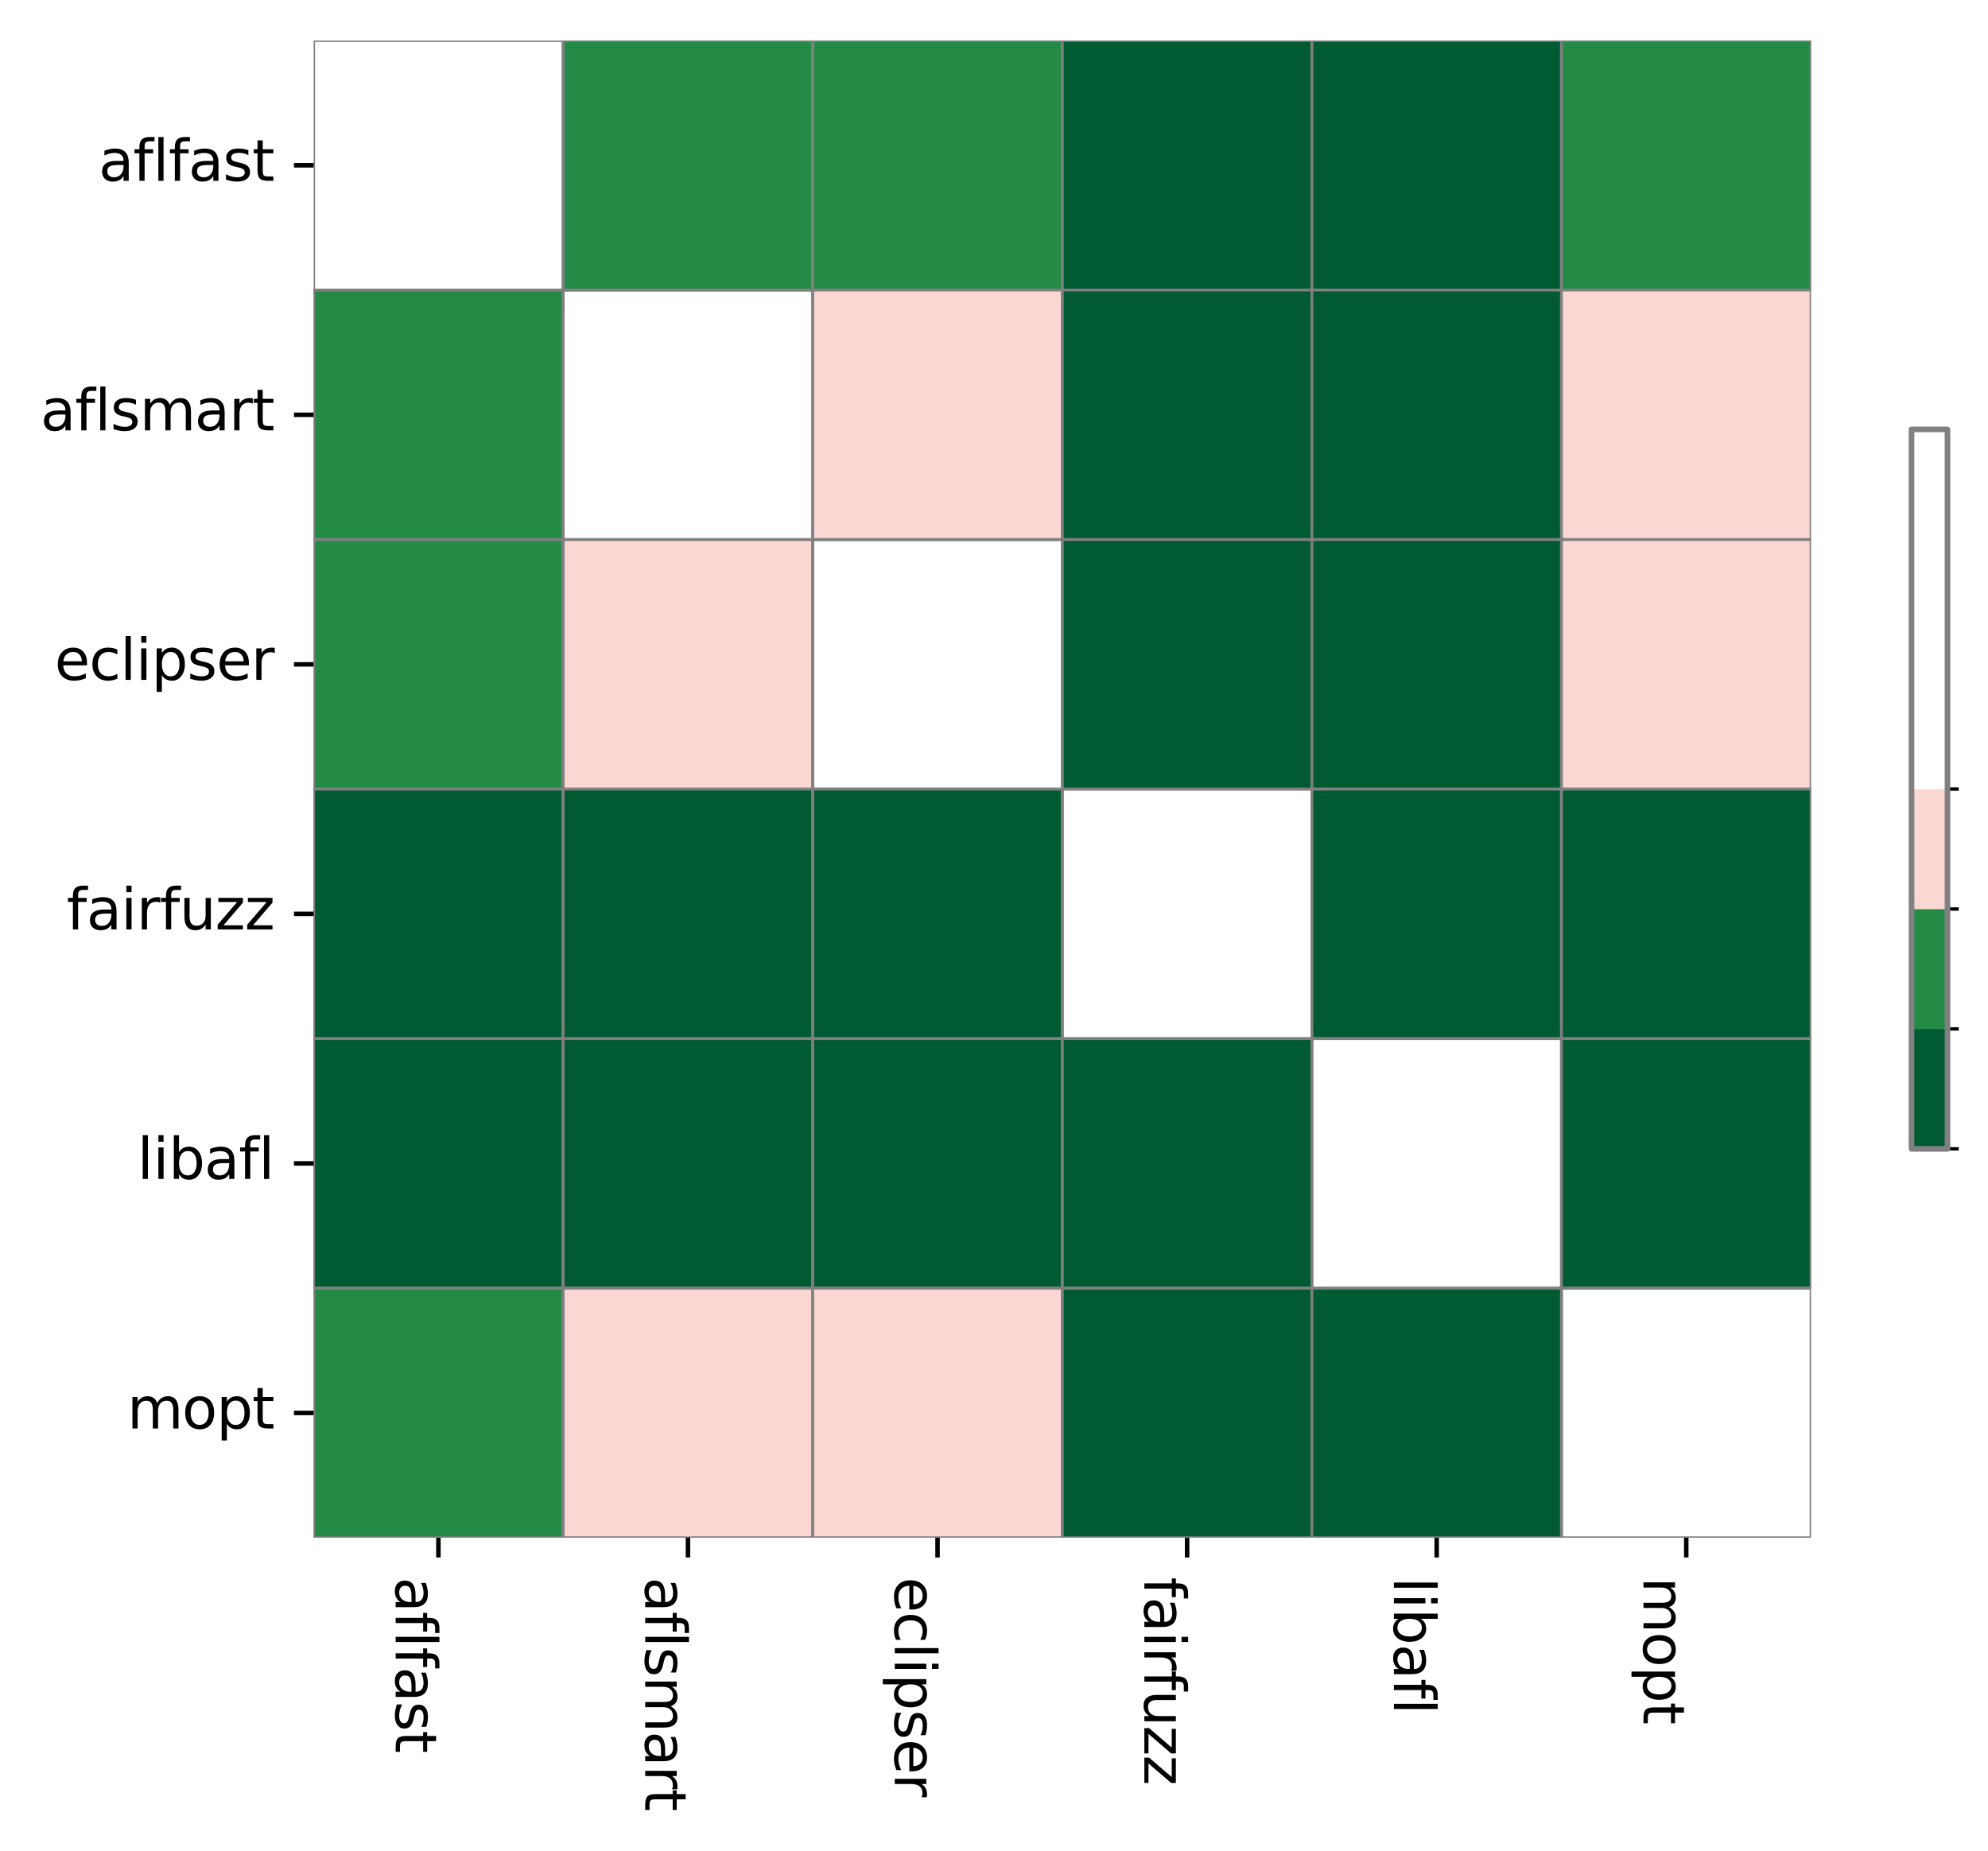
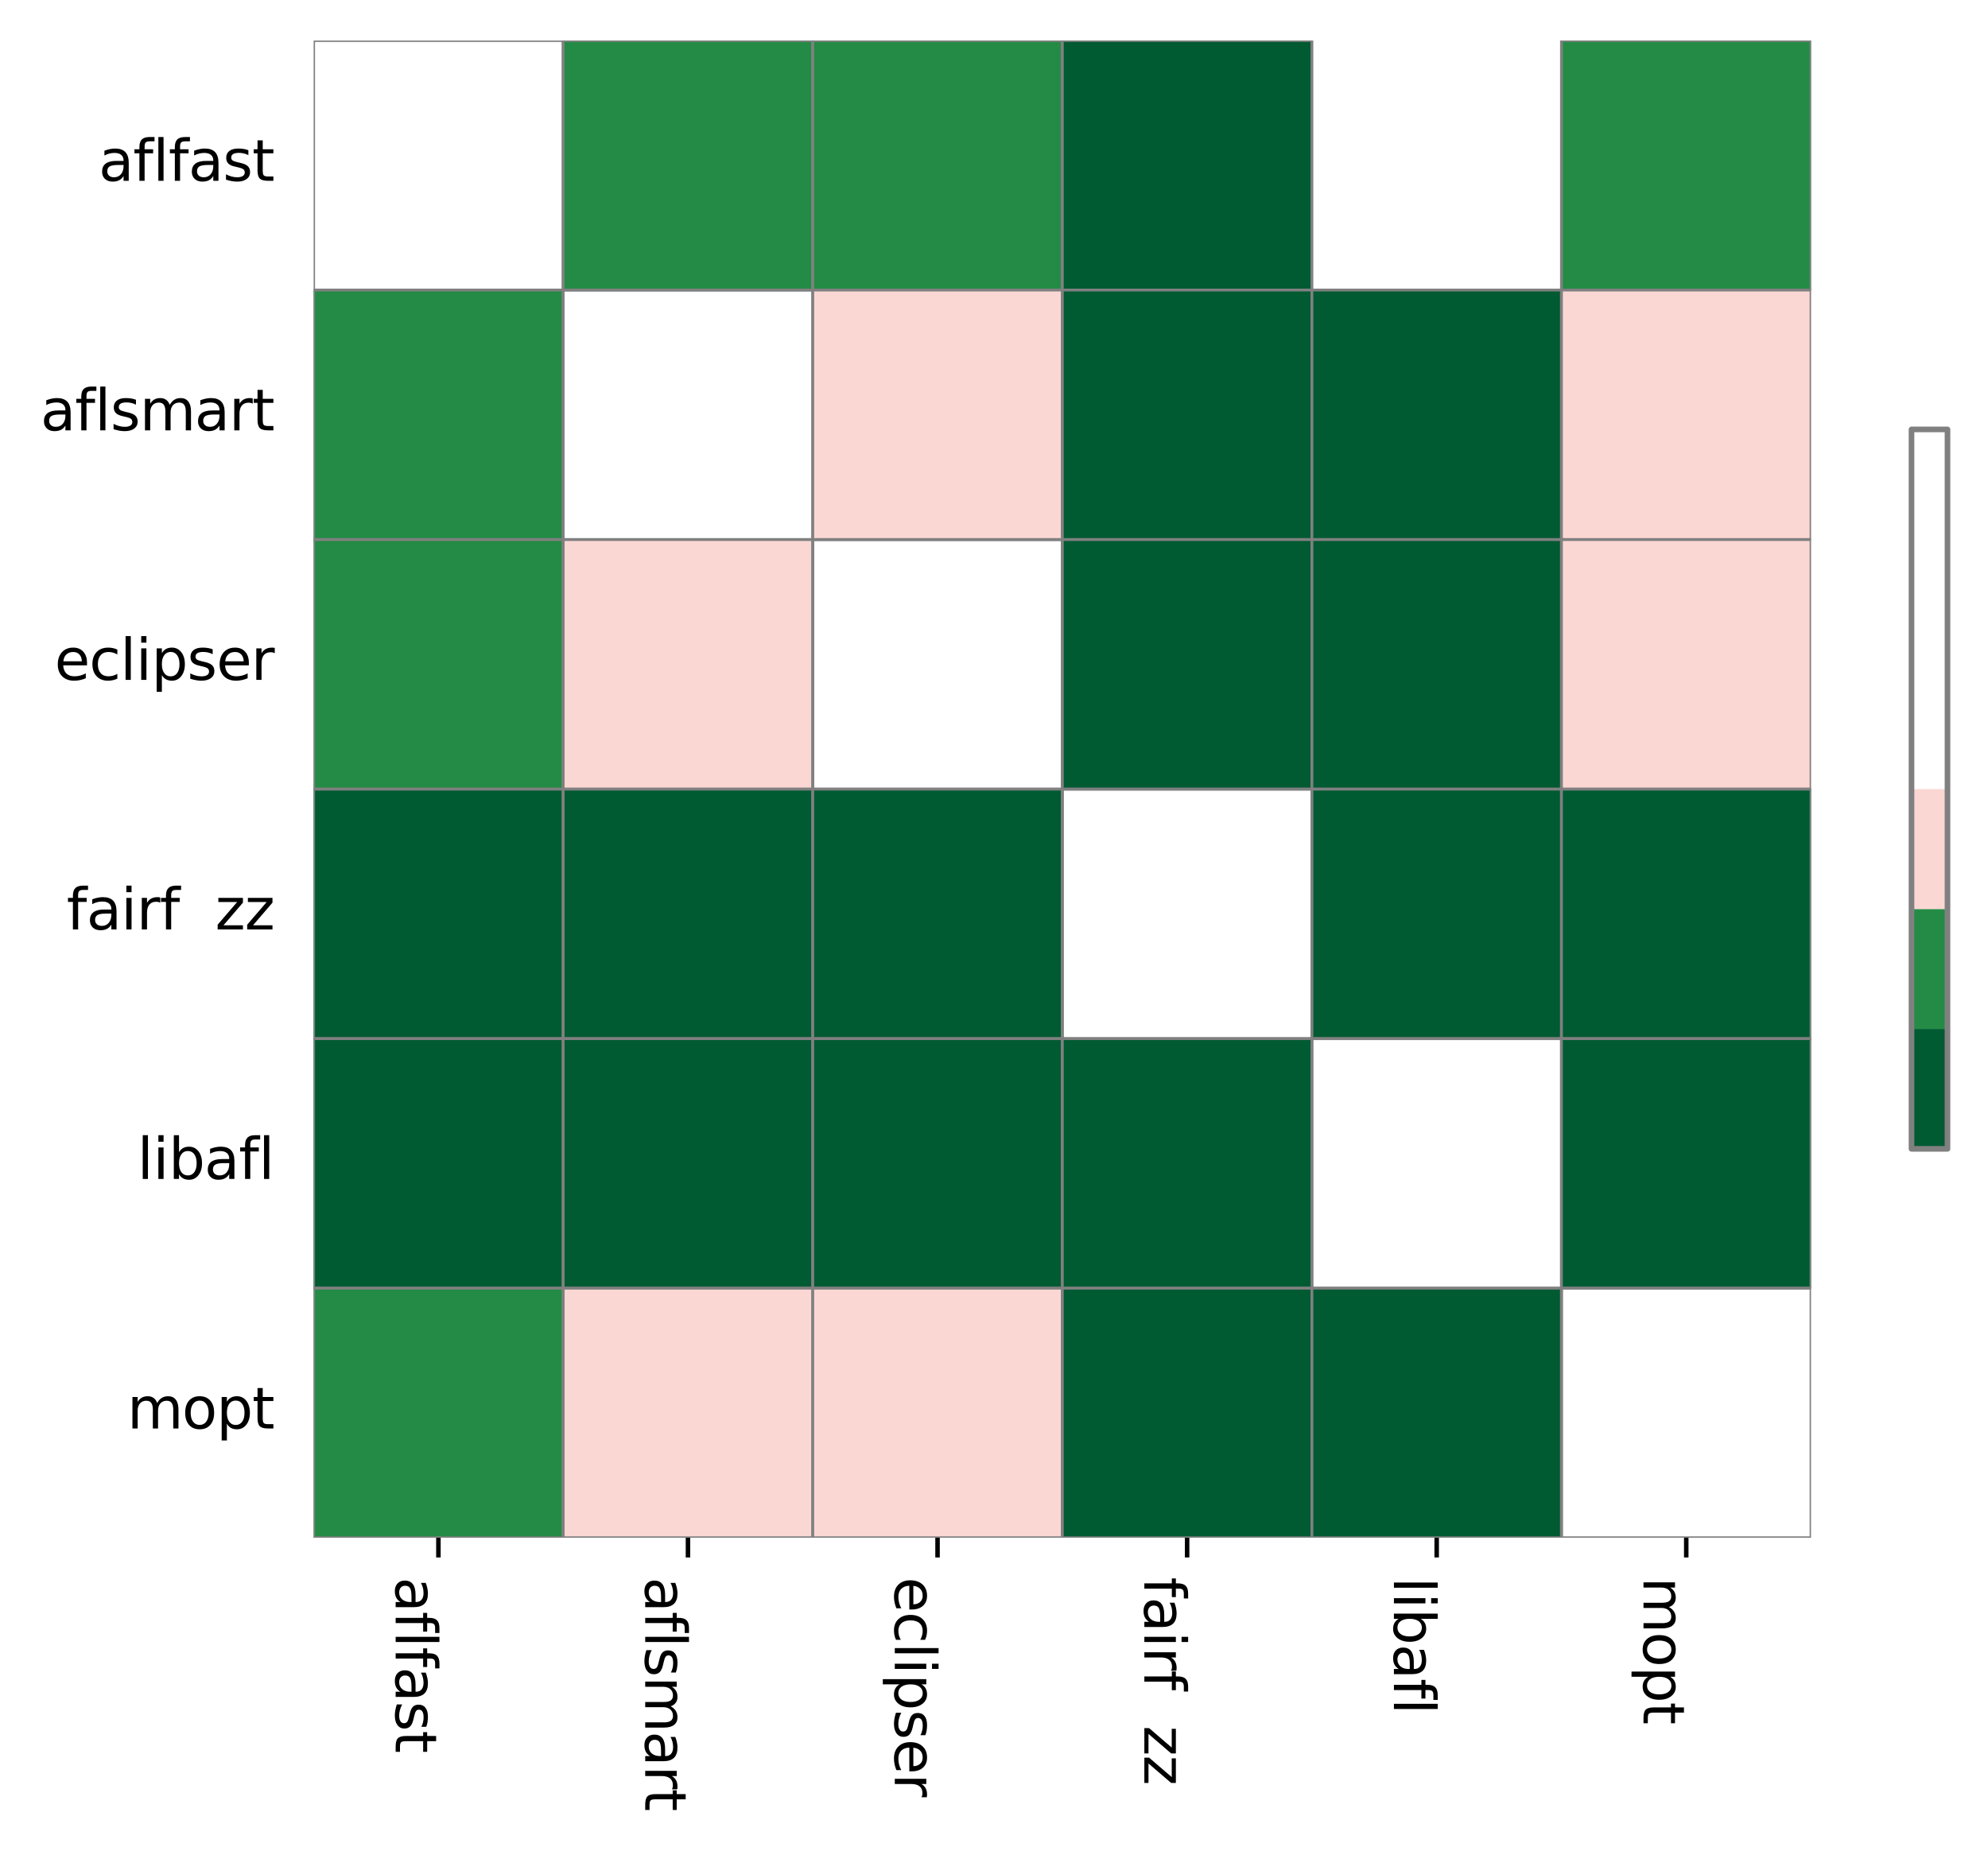
<svg xmlns="http://www.w3.org/2000/svg" xmlns:xlink="http://www.w3.org/1999/xlink" width="353.298pt" height="329.048pt" viewBox="0 0 353.298 329.048" version="1.1">
  <defs>
    <style type="text/css">*{stroke-linejoin: round; stroke-linecap: butt}</style>
  </defs>
  <g id="figure_1">
    <g id="patch_1">
      <path d="M 0 329.048  L 353.298 329.048  L 353.298 0  L 0 0  z " style="fill: #ffffff" />
    </g>
    <g id="axes_1">
      <g id="patch_2">
        <path d="M 55.736 273.312  L 321.848 273.312  L 321.848 7.2  L 55.736 7.2  z " style="fill: #ffffff" />
      </g>
      <g id="QuadMesh_1">
        <path d="M 55.736 7.2  L 100.088 7.2  L 100.088 51.552  L 55.736 51.552  L 55.736 7.2  " clip-path="url(#p270bdc143b)" style="fill: none; stroke: #808080; stroke-width: 0.5" />
        <path d="M 100.088 7.2  L 144.44 7.2  L 144.44 51.552  L 100.088 51.552  L 100.088 7.2  " clip-path="url(#p270bdc143b)" style="fill: #238b45; stroke: #808080; stroke-width: 0.5" />
        <path d="M 144.44 7.2  L 188.792 7.2  L 188.792 51.552  L 144.44 51.552  L 144.44 7.2  " clip-path="url(#p270bdc143b)" style="fill: #238b45; stroke: #808080; stroke-width: 0.5" />
        <path d="M 188.792 7.2  L 233.144 7.2  L 233.144 51.552  L 188.792 51.552  L 188.792 7.2  " clip-path="url(#p270bdc143b)" style="fill: #005a32; stroke: #808080; stroke-width: 0.5" />
-         <path d="M 233.144 7.2  L 277.496 7.2  L 277.496 51.552  L 233.144 51.552  L 233.144 7.2  " clip-path="url(#p270bdc143b)" style="fill: #005a32; stroke: #808080; stroke-width: 0.5" />
        <path d="M 277.496 7.2  L 321.848 7.2  L 321.848 51.552  L 277.496 51.552  L 277.496 7.2  " clip-path="url(#p270bdc143b)" style="fill: #238b45; stroke: #808080; stroke-width: 0.5" />
        <path d="M 55.736 51.552  L 100.088 51.552  L 100.088 95.904  L 55.736 95.904  L 55.736 51.552  " clip-path="url(#p270bdc143b)" style="fill: #238b45; stroke: #808080; stroke-width: 0.5" />
        <path d="M 100.088 51.552  L 144.44 51.552  L 144.44 95.904  L 100.088 95.904  L 100.088 51.552  " clip-path="url(#p270bdc143b)" style="fill: none; stroke: #808080; stroke-width: 0.5" />
        <path d="M 144.44 51.552  L 188.792 51.552  L 188.792 95.904  L 144.44 95.904  L 144.44 51.552  " clip-path="url(#p270bdc143b)" style="fill: #fbd7d4; stroke: #808080; stroke-width: 0.5" />
        <path d="M 188.792 51.552  L 233.144 51.552  L 233.144 95.904  L 188.792 95.904  L 188.792 51.552  " clip-path="url(#p270bdc143b)" style="fill: #005a32; stroke: #808080; stroke-width: 0.5" />
        <path d="M 233.144 51.552  L 277.496 51.552  L 277.496 95.904  L 233.144 95.904  L 233.144 51.552  " clip-path="url(#p270bdc143b)" style="fill: #005a32; stroke: #808080; stroke-width: 0.5" />
        <path d="M 277.496 51.552  L 321.848 51.552  L 321.848 95.904  L 277.496 95.904  L 277.496 51.552  " clip-path="url(#p270bdc143b)" style="fill: #fbd7d4; stroke: #808080; stroke-width: 0.5" />
        <path d="M 55.736 95.904  L 100.088 95.904  L 100.088 140.256  L 55.736 140.256  L 55.736 95.904  " clip-path="url(#p270bdc143b)" style="fill: #238b45; stroke: #808080; stroke-width: 0.5" />
        <path d="M 100.088 95.904  L 144.44 95.904  L 144.44 140.256  L 100.088 140.256  L 100.088 95.904  " clip-path="url(#p270bdc143b)" style="fill: #fbd7d4; stroke: #808080; stroke-width: 0.5" />
        <path d="M 144.44 95.904  L 188.792 95.904  L 188.792 140.256  L 144.44 140.256  L 144.44 95.904  " clip-path="url(#p270bdc143b)" style="fill: none; stroke: #808080; stroke-width: 0.5" />
        <path d="M 188.792 95.904  L 233.144 95.904  L 233.144 140.256  L 188.792 140.256  L 188.792 95.904  " clip-path="url(#p270bdc143b)" style="fill: #005a32; stroke: #808080; stroke-width: 0.5" />
        <path d="M 233.144 95.904  L 277.496 95.904  L 277.496 140.256  L 233.144 140.256  L 233.144 95.904  " clip-path="url(#p270bdc143b)" style="fill: #005a32; stroke: #808080; stroke-width: 0.5" />
        <path d="M 277.496 95.904  L 321.848 95.904  L 321.848 140.256  L 277.496 140.256  L 277.496 95.904  " clip-path="url(#p270bdc143b)" style="fill: #fbd7d4; stroke: #808080; stroke-width: 0.5" />
        <path d="M 55.736 140.256  L 100.088 140.256  L 100.088 184.608  L 55.736 184.608  L 55.736 140.256  " clip-path="url(#p270bdc143b)" style="fill: #005a32; stroke: #808080; stroke-width: 0.5" />
        <path d="M 100.088 140.256  L 144.44 140.256  L 144.44 184.608  L 100.088 184.608  L 100.088 140.256  " clip-path="url(#p270bdc143b)" style="fill: #005a32; stroke: #808080; stroke-width: 0.5" />
        <path d="M 144.44 140.256  L 188.792 140.256  L 188.792 184.608  L 144.44 184.608  L 144.44 140.256  " clip-path="url(#p270bdc143b)" style="fill: #005a32; stroke: #808080; stroke-width: 0.5" />
        <path d="M 188.792 140.256  L 233.144 140.256  L 233.144 184.608  L 188.792 184.608  L 188.792 140.256  " clip-path="url(#p270bdc143b)" style="fill: none; stroke: #808080; stroke-width: 0.5" />
        <path d="M 233.144 140.256  L 277.496 140.256  L 277.496 184.608  L 233.144 184.608  L 233.144 140.256  " clip-path="url(#p270bdc143b)" style="fill: #005a32; stroke: #808080; stroke-width: 0.5" />
        <path d="M 277.496 140.256  L 321.848 140.256  L 321.848 184.608  L 277.496 184.608  L 277.496 140.256  " clip-path="url(#p270bdc143b)" style="fill: #005a32; stroke: #808080; stroke-width: 0.5" />
        <path d="M 55.736 184.608  L 100.088 184.608  L 100.088 228.96  L 55.736 228.96  L 55.736 184.608  " clip-path="url(#p270bdc143b)" style="fill: #005a32; stroke: #808080; stroke-width: 0.5" />
        <path d="M 100.088 184.608  L 144.44 184.608  L 144.44 228.96  L 100.088 228.96  L 100.088 184.608  " clip-path="url(#p270bdc143b)" style="fill: #005a32; stroke: #808080; stroke-width: 0.5" />
        <path d="M 144.44 184.608  L 188.792 184.608  L 188.792 228.96  L 144.44 228.96  L 144.44 184.608  " clip-path="url(#p270bdc143b)" style="fill: #005a32; stroke: #808080; stroke-width: 0.5" />
        <path d="M 188.792 184.608  L 233.144 184.608  L 233.144 228.96  L 188.792 228.96  L 188.792 184.608  " clip-path="url(#p270bdc143b)" style="fill: #005a32; stroke: #808080; stroke-width: 0.5" />
        <path d="M 233.144 184.608  L 277.496 184.608  L 277.496 228.96  L 233.144 228.96  L 233.144 184.608  " clip-path="url(#p270bdc143b)" style="fill: none; stroke: #808080; stroke-width: 0.5" />
        <path d="M 277.496 184.608  L 321.848 184.608  L 321.848 228.96  L 277.496 228.96  L 277.496 184.608  " clip-path="url(#p270bdc143b)" style="fill: #005a32; stroke: #808080; stroke-width: 0.5" />
        <path d="M 55.736 228.96  L 100.088 228.96  L 100.088 273.312  L 55.736 273.312  L 55.736 228.96  " clip-path="url(#p270bdc143b)" style="fill: #238b45; stroke: #808080; stroke-width: 0.5" />
        <path d="M 100.088 228.96  L 144.44 228.96  L 144.44 273.312  L 100.088 273.312  L 100.088 228.96  " clip-path="url(#p270bdc143b)" style="fill: #fbd7d4; stroke: #808080; stroke-width: 0.5" />
        <path d="M 144.44 228.96  L 188.792 228.96  L 188.792 273.312  L 144.44 273.312  L 144.44 228.96  " clip-path="url(#p270bdc143b)" style="fill: #fbd7d4; stroke: #808080; stroke-width: 0.5" />
        <path d="M 188.792 228.96  L 233.144 228.96  L 233.144 273.312  L 188.792 273.312  L 188.792 228.96  " clip-path="url(#p270bdc143b)" style="fill: #005a32; stroke: #808080; stroke-width: 0.5" />
        <path d="M 233.144 228.96  L 277.496 228.96  L 277.496 273.312  L 233.144 273.312  L 233.144 228.96  " clip-path="url(#p270bdc143b)" style="fill: #005a32; stroke: #808080; stroke-width: 0.5" />
        <path d="M 277.496 228.96  L 321.848 228.96  L 321.848 273.312  L 277.496 273.312  L 277.496 228.96  " clip-path="url(#p270bdc143b)" style="fill: none; stroke: #808080; stroke-width: 0.5" />
      </g>
      <g id="matplotlib.axis_1">
        <g id="xtick_1">
          <g id="line2d_1">
            <defs>
              <path id="m7e68c4a119" d="M 0 0  L 0 3.5  " style="stroke: #000000; stroke-width: 0.8" />
            </defs>
            <g>
              <use xlink:href="#m7e68c4a119" x="77.912" y="273.312" style="stroke: #000000; stroke-width: 0.8" />
            </g>
          </g>
          <g id="text_1">
            <g transform="translate(70.314 280.312) rotate(-270) scale(0.1 -0.1)">
              <defs>
                <path id="DejaVuSans-61" d="M 2194 1759  Q 1497 1759 1228 1600  Q 959 1441 959 1056  Q 959 750 1161 570  Q 1363 391 1709 391  Q 2188 391 2477 730  Q 2766 1069 2766 1631  L 2766 1759  L 2194 1759  z M 3341 1997  L 3341 0  L 2766 0  L 2766 531  Q 2569 213 2275 61  Q 1981 -91 1556 -91  Q 1019 -91 701 211  Q 384 513 384 1019  Q 384 1609 779 1909  Q 1175 2209 1959 2209  L 2766 2209  L 2766 2266  Q 2766 2663 2505 2880  Q 2244 3097 1772 3097  Q 1472 3097 1187 3025  Q 903 2953 641 2809  L 641 3341  Q 956 3463 1253 3523  Q 1550 3584 1831 3584  Q 2591 3584 2966 3190  Q 3341 2797 3341 1997  z " transform="scale(0.016)" />
                <path id="DejaVuSans-66" d="M 2375 4863  L 2375 4384  L 1825 4384  Q 1516 4384 1395 4259  Q 1275 4134 1275 3809  L 1275 3500  L 2222 3500  L 2222 3053  L 1275 3053  L 1275 0  L 697 0  L 697 3053  L 147 3053  L 147 3500  L 697 3500  L 697 3744  Q 697 4328 969 4595  Q 1241 4863 1831 4863  L 2375 4863  z " transform="scale(0.016)" />
                <path id="DejaVuSans-6c" d="M 603 4863  L 1178 4863  L 1178 0  L 603 0  L 603 4863  z " transform="scale(0.016)" />
                <path id="DejaVuSans-73" d="M 2834 3397  L 2834 2853  Q 2591 2978 2328 3040  Q 2066 3103 1784 3103  Q 1356 3103 1142 2972  Q 928 2841 928 2578  Q 928 2378 1081 2264  Q 1234 2150 1697 2047  L 1894 2003  Q 2506 1872 2764 1633  Q 3022 1394 3022 966  Q 3022 478 2636 193  Q 2250 -91 1575 -91  Q 1294 -91 989 -36  Q 684 19 347 128  L 347 722  Q 666 556 975 473  Q 1284 391 1588 391  Q 1994 391 2212 530  Q 2431 669 2431 922  Q 2431 1156 2273 1281  Q 2116 1406 1581 1522  L 1381 1569  Q 847 1681 609 1914  Q 372 2147 372 2553  Q 372 3047 722 3315  Q 1072 3584 1716 3584  Q 2034 3584 2315 3537  Q 2597 3491 2834 3397  z " transform="scale(0.016)" />
                <path id="DejaVuSans-74" d="M 1172 4494  L 1172 3500  L 2356 3500  L 2356 3053  L 1172 3053  L 1172 1153  Q 1172 725 1289 603  Q 1406 481 1766 481  L 2356 481  L 2356 0  L 1766 0  Q 1100 0 847 248  Q 594 497 594 1153  L 594 3053  L 172 3053  L 172 3500  L 594 3500  L 594 4494  L 1172 4494  z " transform="scale(0.016)" />
              </defs>
              <use xlink:href="#DejaVuSans-61" />
              <use xlink:href="#DejaVuSans-66" x="61.279" />
              <use xlink:href="#DejaVuSans-6c" x="96.484" />
              <use xlink:href="#DejaVuSans-66" x="124.268" />
              <use xlink:href="#DejaVuSans-61" x="159.473" />
              <use xlink:href="#DejaVuSans-73" x="220.752" />
              <use xlink:href="#DejaVuSans-74" x="272.852" />
            </g>
          </g>
        </g>
        <g id="xtick_2">
          <g id="line2d_2">
            <g>
              <use xlink:href="#m7e68c4a119" x="122.264" y="273.312" style="stroke: #000000; stroke-width: 0.8" />
            </g>
          </g>
          <g id="text_2">
            <g transform="translate(114.665 280.312) rotate(-270) scale(0.1 -0.1)">
              <defs>
                <path id="DejaVuSans-6d" d="M 3328 2828  Q 3544 3216 3844 3400  Q 4144 3584 4550 3584  Q 5097 3584 5394 3201  Q 5691 2819 5691 2113  L 5691 0  L 5113 0  L 5113 2094  Q 5113 2597 4934 2840  Q 4756 3084 4391 3084  Q 3944 3084 3684 2787  Q 3425 2491 3425 1978  L 3425 0  L 2847 0  L 2847 2094  Q 2847 2600 2669 2842  Q 2491 3084 2119 3084  Q 1678 3084 1418 2786  Q 1159 2488 1159 1978  L 1159 0  L 581 0  L 581 3500  L 1159 3500  L 1159 2956  Q 1356 3278 1631 3431  Q 1906 3584 2284 3584  Q 2666 3584 2933 3390  Q 3200 3197 3328 2828  z " transform="scale(0.016)" />
                <path id="DejaVuSans-72" d="M 2631 2963  Q 2534 3019 2420 3045  Q 2306 3072 2169 3072  Q 1681 3072 1420 2755  Q 1159 2438 1159 1844  L 1159 0  L 581 0  L 581 3500  L 1159 3500  L 1159 2956  Q 1341 3275 1631 3429  Q 1922 3584 2338 3584  Q 2397 3584 2469 3576  Q 2541 3569 2628 3553  L 2631 2963  z " transform="scale(0.016)" />
              </defs>
              <use xlink:href="#DejaVuSans-61" />
              <use xlink:href="#DejaVuSans-66" x="61.279" />
              <use xlink:href="#DejaVuSans-6c" x="96.484" />
              <use xlink:href="#DejaVuSans-73" x="124.268" />
              <use xlink:href="#DejaVuSans-6d" x="176.367" />
              <use xlink:href="#DejaVuSans-61" x="273.779" />
              <use xlink:href="#DejaVuSans-72" x="335.059" />
              <use xlink:href="#DejaVuSans-74" x="376.172" />
            </g>
          </g>
        </g>
        <g id="xtick_3">
          <g id="line2d_3">
            <g>
              <use xlink:href="#m7e68c4a119" x="166.616" y="273.312" style="stroke: #000000; stroke-width: 0.8" />
            </g>
          </g>
          <g id="text_3">
            <g transform="translate(159.018 280.312) rotate(-270) scale(0.1 -0.1)">
              <defs>
                <path id="DejaVuSans-65" d="M 3597 1894  L 3597 1613  L 953 1613  Q 991 1019 1311 708  Q 1631 397 2203 397  Q 2534 397 2845 478  Q 3156 559 3463 722  L 3463 178  Q 3153 47 2828 -22  Q 2503 -91 2169 -91  Q 1331 -91 842 396  Q 353 884 353 1716  Q 353 2575 817 3079  Q 1281 3584 2069 3584  Q 2775 3584 3186 3129  Q 3597 2675 3597 1894  z M 3022 2063  Q 3016 2534 2758 2815  Q 2500 3097 2075 3097  Q 1594 3097 1305 2825  Q 1016 2553 972 2059  L 3022 2063  z " transform="scale(0.016)" />
                <path id="DejaVuSans-63" d="M 3122 3366  L 3122 2828  Q 2878 2963 2633 3030  Q 2388 3097 2138 3097  Q 1578 3097 1268 2742  Q 959 2388 959 1747  Q 959 1106 1268 751  Q 1578 397 2138 397  Q 2388 397 2633 464  Q 2878 531 3122 666  L 3122 134  Q 2881 22 2623 -34  Q 2366 -91 2075 -91  Q 1284 -91 818 406  Q 353 903 353 1747  Q 353 2603 823 3093  Q 1294 3584 2113 3584  Q 2378 3584 2631 3529  Q 2884 3475 3122 3366  z " transform="scale(0.016)" />
                <path id="DejaVuSans-69" d="M 603 3500  L 1178 3500  L 1178 0  L 603 0  L 603 3500  z M 603 4863  L 1178 4863  L 1178 4134  L 603 4134  L 603 4863  z " transform="scale(0.016)" />
                <path id="DejaVuSans-70" d="M 1159 525  L 1159 -1331  L 581 -1331  L 581 3500  L 1159 3500  L 1159 2969  Q 1341 3281 1617 3432  Q 1894 3584 2278 3584  Q 2916 3584 3314 3078  Q 3713 2572 3713 1747  Q 3713 922 3314 415  Q 2916 -91 2278 -91  Q 1894 -91 1617 61  Q 1341 213 1159 525  z M 3116 1747  Q 3116 2381 2855 2742  Q 2594 3103 2138 3103  Q 1681 3103 1420 2742  Q 1159 2381 1159 1747  Q 1159 1113 1420 752  Q 1681 391 2138 391  Q 2594 391 2855 752  Q 3116 1113 3116 1747  z " transform="scale(0.016)" />
              </defs>
              <use xlink:href="#DejaVuSans-65" />
              <use xlink:href="#DejaVuSans-63" x="61.523" />
              <use xlink:href="#DejaVuSans-6c" x="116.504" />
              <use xlink:href="#DejaVuSans-69" x="144.287" />
              <use xlink:href="#DejaVuSans-70" x="172.07" />
              <use xlink:href="#DejaVuSans-73" x="235.547" />
              <use xlink:href="#DejaVuSans-65" x="287.646" />
              <use xlink:href="#DejaVuSans-72" x="349.17" />
            </g>
          </g>
        </g>
        <g id="xtick_4">
          <g id="line2d_4">
            <g>
              <use xlink:href="#m7e68c4a119" x="210.968" y="273.312" style="stroke: #000000; stroke-width: 0.8" />
            </g>
          </g>
          <g id="text_4">
            <g transform="translate(203.369 280.312) rotate(-270) scale(0.1 -0.1)">
              <defs>
-                 <path id="DejaVuSans-75" d="M 544 1381  L 544 3500  L 1119 3500  L 1119 1403  Q 1119 906 1312 657  Q 1506 409 1894 409  Q 2359 409 2629 706  Q 2900 1003 2900 1516  L 2900 3500  L 3475 3500  L 3475 0  L 2900 0  L 2900 538  Q 2691 219 2414 64  Q 2138 -91 1772 -91  Q 1169 -91 856 284  Q 544 659 544 1381  z M 1991 3584  L 1991 3584  z " transform="scale(0.016)" />
                <path id="DejaVuSans-7a" d="M 353 3500  L 3084 3500  L 3084 2975  L 922 459  L 3084 459  L 3084 0  L 275 0  L 275 525  L 2438 3041  L 353 3041  L 353 3500  z " transform="scale(0.016)" />
              </defs>
              <use xlink:href="#DejaVuSans-66" />
              <use xlink:href="#DejaVuSans-61" x="35.205" />
              <use xlink:href="#DejaVuSans-69" x="96.484" />
              <use xlink:href="#DejaVuSans-72" x="124.268" />
              <use xlink:href="#DejaVuSans-66" x="165.381" />
              <use xlink:href="#DejaVuSans-75" x="200.586" />
              <use xlink:href="#DejaVuSans-7a" x="263.965" />
              <use xlink:href="#DejaVuSans-7a" x="316.455" />
            </g>
          </g>
        </g>
        <g id="xtick_5">
          <g id="line2d_5">
            <g>
              <use xlink:href="#m7e68c4a119" x="255.32" y="273.312" style="stroke: #000000; stroke-width: 0.8" />
            </g>
          </g>
          <g id="text_5">
            <g transform="translate(247.721 280.312) rotate(-270) scale(0.1 -0.1)">
              <defs>
                <path id="DejaVuSans-62" d="M 3116 1747  Q 3116 2381 2855 2742  Q 2594 3103 2138 3103  Q 1681 3103 1420 2742  Q 1159 2381 1159 1747  Q 1159 1113 1420 752  Q 1681 391 2138 391  Q 2594 391 2855 752  Q 3116 1113 3116 1747  z M 1159 2969  Q 1341 3281 1617 3432  Q 1894 3584 2278 3584  Q 2916 3584 3314 3078  Q 3713 2572 3713 1747  Q 3713 922 3314 415  Q 2916 -91 2278 -91  Q 1894 -91 1617 61  Q 1341 213 1159 525  L 1159 0  L 581 0  L 581 4863  L 1159 4863  L 1159 2969  z " transform="scale(0.016)" />
              </defs>
              <use xlink:href="#DejaVuSans-6c" />
              <use xlink:href="#DejaVuSans-69" x="27.783" />
              <use xlink:href="#DejaVuSans-62" x="55.566" />
              <use xlink:href="#DejaVuSans-61" x="119.043" />
              <use xlink:href="#DejaVuSans-66" x="180.322" />
              <use xlink:href="#DejaVuSans-6c" x="215.527" />
            </g>
          </g>
        </g>
        <g id="xtick_6">
          <g id="line2d_6">
            <g>
              <use xlink:href="#m7e68c4a119" x="299.672" y="273.312" style="stroke: #000000; stroke-width: 0.8" />
            </g>
          </g>
          <g id="text_6">
            <g transform="translate(292.074 280.312) rotate(-270) scale(0.1 -0.1)">
              <defs>
                <path id="DejaVuSans-6f" d="M 1959 3097  Q 1497 3097 1228 2736  Q 959 2375 959 1747  Q 959 1119 1226 758  Q 1494 397 1959 397  Q 2419 397 2687 759  Q 2956 1122 2956 1747  Q 2956 2369 2687 2733  Q 2419 3097 1959 3097  z M 1959 3584  Q 2709 3584 3137 3096  Q 3566 2609 3566 1747  Q 3566 888 3137 398  Q 2709 -91 1959 -91  Q 1206 -91 779 398  Q 353 888 353 1747  Q 353 2609 779 3096  Q 1206 3584 1959 3584  z " transform="scale(0.016)" />
              </defs>
              <use xlink:href="#DejaVuSans-6d" />
              <use xlink:href="#DejaVuSans-6f" x="97.412" />
              <use xlink:href="#DejaVuSans-70" x="158.594" />
              <use xlink:href="#DejaVuSans-74" x="222.07" />
            </g>
          </g>
        </g>
      </g>
      <g id="matplotlib.axis_2">
        <g id="ytick_1">
          <g id="line2d_7">
            <defs>
-               <path id="me6758caa24" d="M 0 0  L -3.5 0  " style="stroke: #000000; stroke-width: 0.8" />
-             </defs>
+               </defs>
            <g>
              <use xlink:href="#me6758caa24" x="55.736" y="29.376" style="stroke: #000000; stroke-width: 0.8" />
            </g>
          </g>
          <g id="text_7">
            <g transform="translate(17.531 32.135) scale(0.1 -0.1)">
              <use xlink:href="#DejaVuSans-61" />
              <use xlink:href="#DejaVuSans-66" x="61.279" />
              <use xlink:href="#DejaVuSans-6c" x="96.484" />
              <use xlink:href="#DejaVuSans-66" x="124.268" />
              <use xlink:href="#DejaVuSans-61" x="159.473" />
              <use xlink:href="#DejaVuSans-73" x="220.752" />
              <use xlink:href="#DejaVuSans-74" x="272.852" />
            </g>
          </g>
        </g>
        <g id="ytick_2">
          <g id="line2d_8">
            <g>
              <use xlink:href="#me6758caa24" x="55.736" y="73.728" style="stroke: #000000; stroke-width: 0.8" />
            </g>
          </g>
          <g id="text_8">
            <g transform="translate(7.2 76.487) scale(0.1 -0.1)">
              <use xlink:href="#DejaVuSans-61" />
              <use xlink:href="#DejaVuSans-66" x="61.279" />
              <use xlink:href="#DejaVuSans-6c" x="96.484" />
              <use xlink:href="#DejaVuSans-73" x="124.268" />
              <use xlink:href="#DejaVuSans-6d" x="176.367" />
              <use xlink:href="#DejaVuSans-61" x="273.779" />
              <use xlink:href="#DejaVuSans-72" x="335.059" />
              <use xlink:href="#DejaVuSans-74" x="376.172" />
            </g>
          </g>
        </g>
        <g id="ytick_3">
          <g id="line2d_9">
            <g>
              <use xlink:href="#me6758caa24" x="55.736" y="118.08" style="stroke: #000000; stroke-width: 0.8" />
            </g>
          </g>
          <g id="text_9">
            <g transform="translate(9.706 120.839) scale(0.1 -0.1)">
              <use xlink:href="#DejaVuSans-65" />
              <use xlink:href="#DejaVuSans-63" x="61.523" />
              <use xlink:href="#DejaVuSans-6c" x="116.504" />
              <use xlink:href="#DejaVuSans-69" x="144.287" />
              <use xlink:href="#DejaVuSans-70" x="172.07" />
              <use xlink:href="#DejaVuSans-73" x="235.547" />
              <use xlink:href="#DejaVuSans-65" x="287.646" />
              <use xlink:href="#DejaVuSans-72" x="349.17" />
            </g>
          </g>
        </g>
        <g id="ytick_4">
          <g id="line2d_10">
            <g>
              <use xlink:href="#me6758caa24" x="55.736" y="162.432" style="stroke: #000000; stroke-width: 0.8" />
            </g>
          </g>
          <g id="text_10">
            <g transform="translate(11.844 165.191) scale(0.1 -0.1)">
              <use xlink:href="#DejaVuSans-66" />
              <use xlink:href="#DejaVuSans-61" x="35.205" />
              <use xlink:href="#DejaVuSans-69" x="96.484" />
              <use xlink:href="#DejaVuSans-72" x="124.268" />
              <use xlink:href="#DejaVuSans-66" x="165.381" />
              <use xlink:href="#DejaVuSans-75" x="200.586" />
              <use xlink:href="#DejaVuSans-7a" x="263.965" />
              <use xlink:href="#DejaVuSans-7a" x="316.455" />
            </g>
          </g>
        </g>
        <g id="ytick_5">
          <g id="line2d_11">
            <g>
              <use xlink:href="#me6758caa24" x="55.736" y="206.784" style="stroke: #000000; stroke-width: 0.8" />
            </g>
          </g>
          <g id="text_11">
            <g transform="translate(24.405 209.543) scale(0.1 -0.1)">
              <use xlink:href="#DejaVuSans-6c" />
              <use xlink:href="#DejaVuSans-69" x="27.783" />
              <use xlink:href="#DejaVuSans-62" x="55.566" />
              <use xlink:href="#DejaVuSans-61" x="119.043" />
              <use xlink:href="#DejaVuSans-66" x="180.322" />
              <use xlink:href="#DejaVuSans-6c" x="215.527" />
            </g>
          </g>
        </g>
        <g id="ytick_6">
          <g id="line2d_12">
            <g>
              <use xlink:href="#me6758caa24" x="55.736" y="251.136" style="stroke: #000000; stroke-width: 0.8" />
            </g>
          </g>
          <g id="text_12">
            <g transform="translate(22.608 253.895) scale(0.1 -0.1)">
              <use xlink:href="#DejaVuSans-6d" />
              <use xlink:href="#DejaVuSans-6f" x="97.412" />
              <use xlink:href="#DejaVuSans-70" x="158.594" />
              <use xlink:href="#DejaVuSans-74" x="222.07" />
            </g>
          </g>
        </g>
      </g>
    </g>
    <g id="axes_2">
      <g id="patch_3">
        <path d="M 339.704 204.192  L 346.098 204.192  L 346.098 76.32  L 339.704 76.32  z " style="fill: #ffffff" />
      </g>
      <g id="QuadMesh_2">
        <path d="M 339.704 204.192  L 346.098 204.192  L 346.098 182.88  L 339.704 182.88  L 339.704 204.192  " clip-path="url(#pb220e7ee17)" style="fill: #005a32" />
        <path d="M 339.704 182.88  L 346.098 182.88  L 346.098 161.568  L 339.704 161.568  L 339.704 182.88  " clip-path="url(#pb220e7ee17)" style="fill: #238b45" />
        <path d="M 339.704 161.568  L 346.098 161.568  L 346.098 140.256  L 339.704 140.256  L 339.704 161.568  " clip-path="url(#pb220e7ee17)" style="fill: #fbd7d4" />
      </g>
      <g id="matplotlib.axis_3" />
      <g id="matplotlib.axis_4">
        <g id="ytick_7">
          <g id="line2d_13" />
        </g>
        <g id="ytick_8">
          <g id="line2d_14" />
        </g>
        <g id="ytick_9">
          <g id="line2d_15" />
        </g>
        <g id="ytick_10">
          <g id="line2d_16" />
        </g>
        <g id="ytick_11">
          <g id="line2d_17">
            <defs>
-               <path id="me7c18171bd" d="M 0 0  L 2 0  " style="stroke: #000000; stroke-width: 0.6" />
-             </defs>
+               </defs>
            <g>
              <use xlink:href="#me7c18171bd" x="346.098" y="204.192" style="stroke: #000000; stroke-width: 0.6" />
            </g>
          </g>
        </g>
        <g id="ytick_12">
          <g id="line2d_18">
            <g>
              <use xlink:href="#me7c18171bd" x="346.098" y="182.88" style="stroke: #000000; stroke-width: 0.6" />
            </g>
          </g>
        </g>
        <g id="ytick_13">
          <g id="line2d_19">
            <g>
              <use xlink:href="#me7c18171bd" x="346.098" y="161.568" style="stroke: #000000; stroke-width: 0.6" />
            </g>
          </g>
        </g>
        <g id="ytick_14">
          <g id="line2d_20">
            <g>
              <use xlink:href="#me7c18171bd" x="346.098" y="140.256" style="stroke: #000000; stroke-width: 0.6" />
            </g>
          </g>
        </g>
      </g>
      <g id="LineCollection_1" />
      <g id="patch_4">
        <path d="M 339.704 204.192  L 342.901 204.192  L 346.098 204.192  L 346.098 76.32  L 342.901 76.32  L 339.704 76.32  L 339.704 204.192  z " style="fill: none; stroke: #808080; stroke-linejoin: miter; stroke-linecap: square" />
      </g>
    </g>
  </g>
  <defs>
    <clipPath id="p270bdc143b">
      <rect x="55.736" y="7.2" width="266.112" height="266.112" />
    </clipPath>
    <clipPath id="pb220e7ee17">
      <rect x="339.704" y="76.32" width="6.394" height="127.872" />
    </clipPath>
  </defs>
</svg>